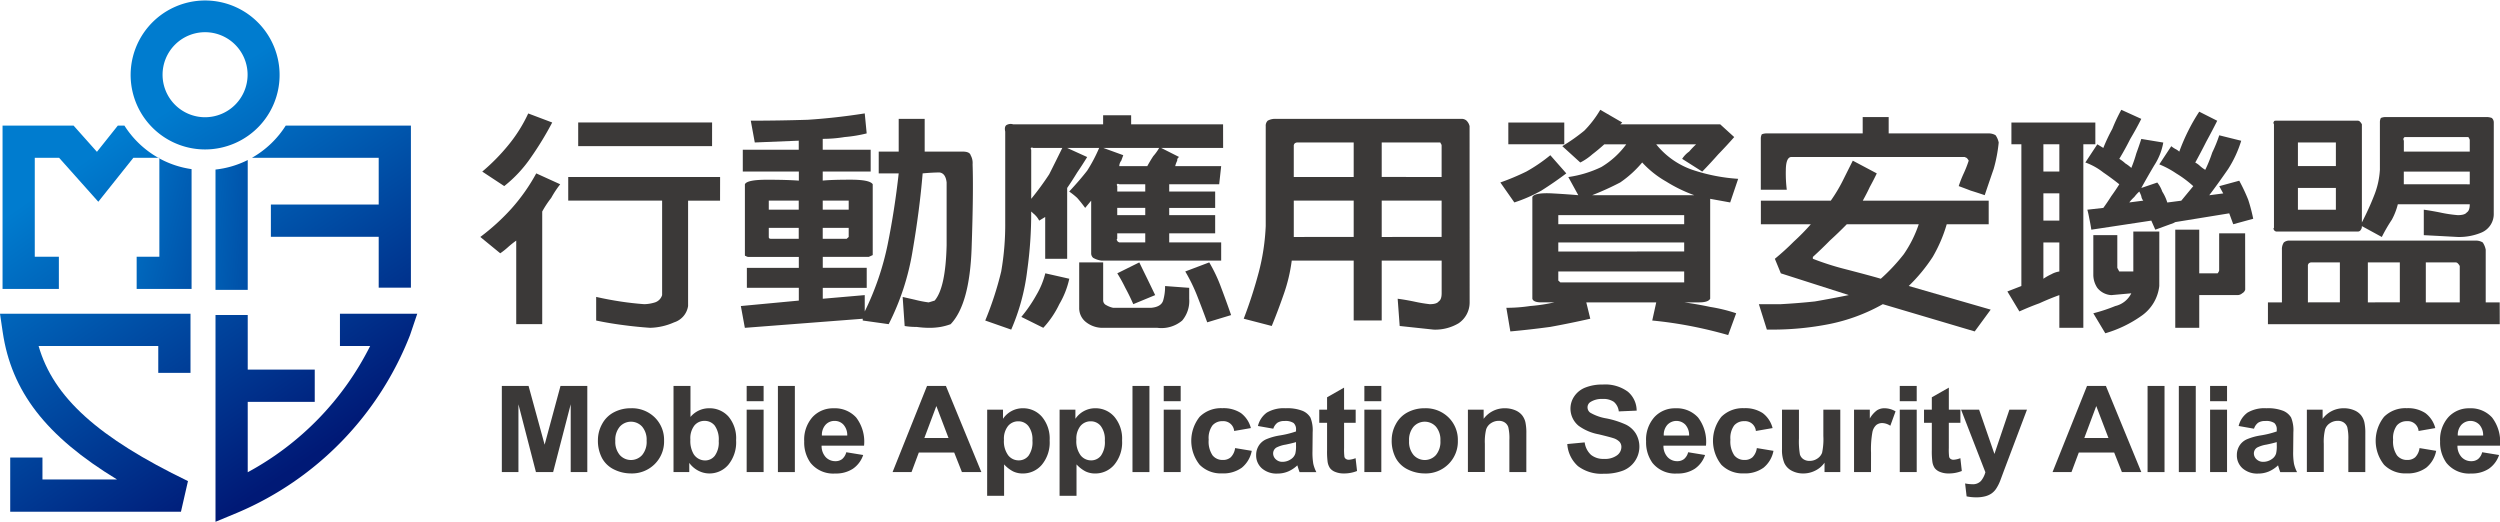
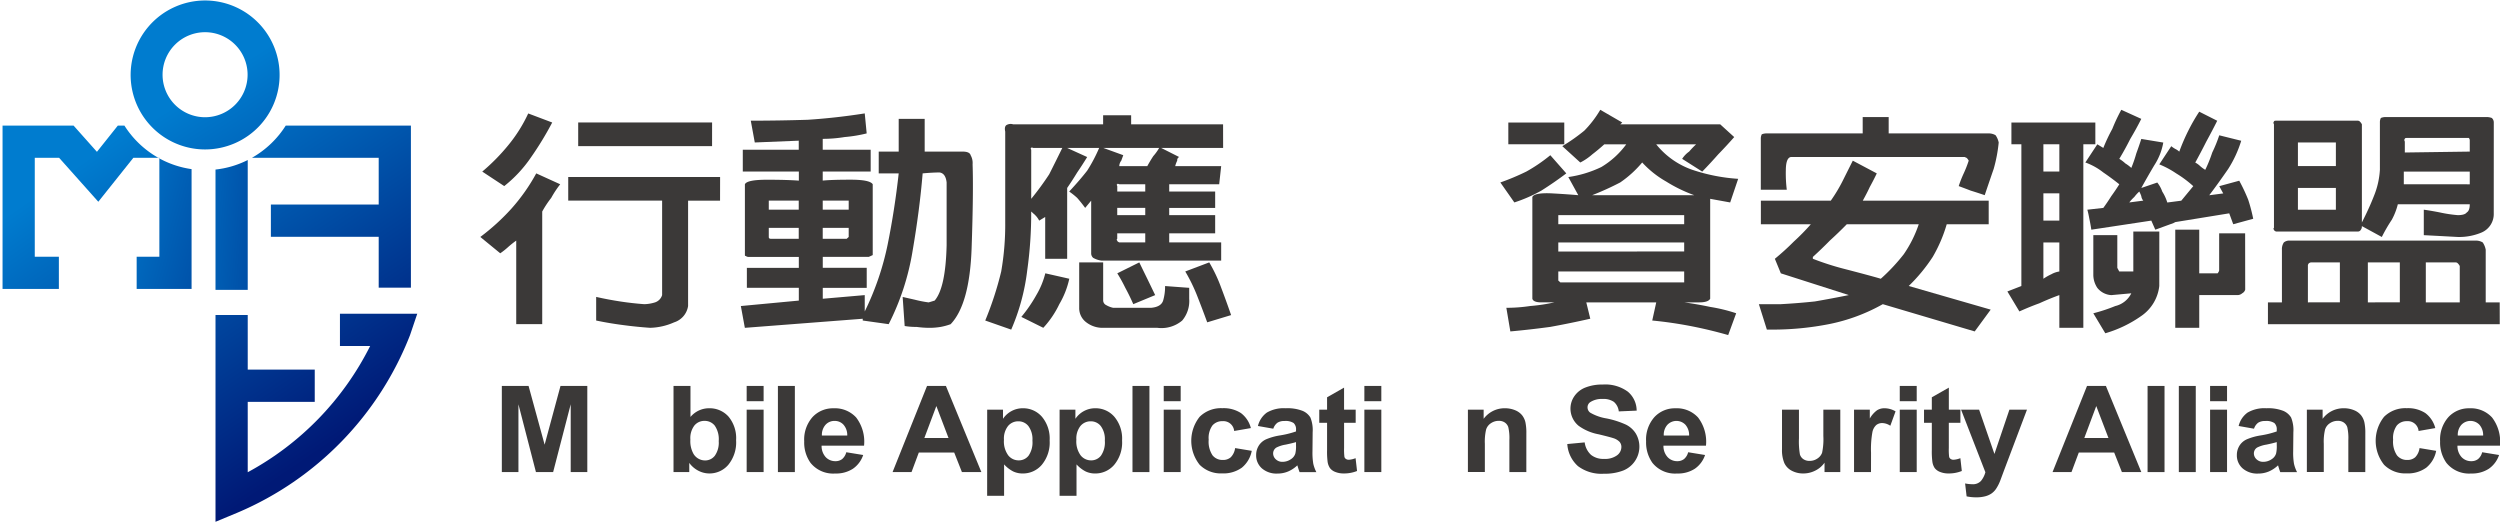
<svg xmlns="http://www.w3.org/2000/svg" xmlns:xlink="http://www.w3.org/1999/xlink" width="258.741" height="54" viewBox="0 0 258.741 54">
  <defs>
    <linearGradient id="a" x1="1.605" y1="2.25" x2=".331" y2=".346" gradientUnits="objectBoundingBox">
      <stop offset="0" stop-color="#001976" />
      <stop offset="1" stop-color="#007ccf" />
    </linearGradient>
    <linearGradient id="b" x1="3.145" y1="2.286" x2="-.466" y2="-.097" xlink:href="#a" />
    <linearGradient id="c" x1="1.288" y1="1.464" x2=".041" y2="-.455" xlink:href="#a" />
    <linearGradient id="d" x1="4.46" y1="2.041" x2="-1.694" y2="-.354" xlink:href="#a" />
    <linearGradient id="e" x1=".949" y1="1.137" x2="-.092" y2="-.434" xlink:href="#a" />
    <linearGradient id="f" x1=".578" y1=".618" x2="-.405" y2="-.877" xlink:href="#a" />
    <linearGradient id="g" x1="159.319" y1="433.722" x2="-16.545" y2="-46.555" xlink:href="#a" />
    <linearGradient id="h" x1="1.861" y1="2.634" x2=".534" y2=".553" xlink:href="#a" />
  </defs>
  <g data-name="グループ 196">
    <g data-name="グループ 194">
      <g data-name="グループ 193">
        <g data-name="グループ 192" fill="#3b3938">
          <path data-name="パス 828" d="M51.938 48.859v-8.916h2.767l1.663 6.079 1.642-6.079h2.774v8.916h-1.718V41.84l-1.819 7.019h-1.779l-1.812-7.016v7.016z" />
-           <path data-name="パス 829" d="M61.883 45.536a3.423 3.423 0 01.43-1.647 2.907 2.907 0 011.221-1.217 3.709 3.709 0 011.765-.419 3.357 3.357 0 012.468.952 3.242 3.242 0 01.962 2.4 3.278 3.278 0 01-.972 2.43 3.33 3.33 0 01-2.446.964 3.944 3.944 0 01-1.739-.4 2.8 2.8 0 01-1.258-1.177 3.837 3.837 0 01-.431-1.886zm1.8.091a2.1 2.1 0 00.468 1.471 1.556 1.556 0 002.307 0 2.12 2.12 0 00.465-1.484 2.083 2.083 0 00-.465-1.46 1.559 1.559 0 00-2.307 0 2.1 2.1 0 00-.469 1.473z" />
          <path data-name="パス 830" d="M69.707 48.859v-8.916h1.755v3.21a2.505 2.505 0 011.923-.9 2.623 2.623 0 012.005.854 3.475 3.475 0 01.794 2.453 3.668 3.668 0 01-.809 2.548 2.556 2.556 0 01-1.965.893 2.471 2.471 0 01-1.121-.277 2.656 2.656 0 01-.953-.817v.952zm1.744-3.369a2.679 2.679 0 00.324 1.484 1.4 1.4 0 001.213.68 1.258 1.258 0 00.99-.483 2.334 2.334 0 00.407-1.522 2.467 2.467 0 00-.413-1.6 1.317 1.317 0 00-1.054-.49 1.331 1.331 0 00-1.049.478 2.145 2.145 0 00-.418 1.451z" />
          <path data-name="パス 831" d="M77.277 41.523v-1.58h1.754v1.58zm0 7.334v-6.458h1.754v6.46z" />
          <path data-name="パス 832" d="M80.511 48.859v-8.916h1.754v8.916z" />
          <path data-name="パス 833" d="M87.587 46.805l1.75.286a2.8 2.8 0 01-1.067 1.425 3.178 3.178 0 01-1.819.49 3 3 0 01-2.562-1.1 3.617 3.617 0 01-.656-2.225 3.512 3.512 0 01.861-2.516 2.883 2.883 0 012.18-.908 2.979 2.979 0 012.336.952 4.122 4.122 0 01.817 2.916h-4.395a1.707 1.707 0 00.422 1.182 1.352 1.352 0 001.013.423 1.093 1.093 0 00.693-.219 1.347 1.347 0 00.427-.706zm.1-1.726a1.619 1.619 0 00-.393-1.13 1.22 1.22 0 00-.91-.386 1.237 1.237 0 00-.95.408 1.558 1.558 0 00-.37 1.107z" />
          <path data-name="パス 834" d="M101.568 48.859h-2.012l-.8-2.025h-3.661l-.755 2.025h-1.962l3.566-8.914h1.955zm-3.4-3.529l-1.259-3.308-1.241 3.308z" />
          <path data-name="パス 835" d="M102.17 42.399h1.637v.947a2.455 2.455 0 012.066-1.093 2.563 2.563 0 011.962.88 3.512 3.512 0 01.8 2.457 3.609 3.609 0 01-.811 2.514 2.56 2.56 0 01-1.968.9 2.276 2.276 0 01-.995-.212 3.334 3.334 0 01-.941-.73v3.253h-1.754zm1.735 3.118a2.446 2.446 0 00.443 1.61 1.371 1.371 0 001.081.52 1.274 1.274 0 001.018-.478 2.4 2.4 0 00.406-1.566 2.286 2.286 0 00-.418-1.507 1.3 1.3 0 00-1.037-.492 1.358 1.358 0 00-1.066.482 2.1 2.1 0 00-.427 1.43z" />
          <path data-name="パス 836" d="M109.664 42.399h1.636v.947a2.461 2.461 0 012.067-1.093 2.564 2.564 0 011.964.88 3.512 3.512 0 01.8 2.457 3.607 3.607 0 01-.812 2.514 2.56 2.56 0 01-1.967.9 2.274 2.274 0 01-.995-.212 3.319 3.319 0 01-.941-.73v3.253h-1.754zm1.735 3.118a2.453 2.453 0 00.442 1.61 1.375 1.375 0 001.082.52 1.273 1.273 0 001.016-.478 2.4 2.4 0 00.407-1.566 2.286 2.286 0 00-.418-1.507 1.3 1.3 0 00-1.037-.492 1.357 1.357 0 00-1.066.482 2.1 2.1 0 00-.425 1.43z" />
          <path data-name="パス 837" d="M117.208 48.859v-8.916h1.754v8.916z" />
          <path data-name="パス 838" d="M120.442 41.523v-1.58h1.754v1.58zm0 7.334v-6.458h1.754v6.46z" />
          <path data-name="パス 839" d="M129.461 44.305l-1.73.3a1.116 1.116 0 00-1.2-1.015 1.325 1.325 0 00-1.047.441 2.211 2.211 0 00-.389 1.474 2.553 2.553 0 00.4 1.623 1.316 1.316 0 001.064.476 1.2 1.2 0 00.819-.277 1.649 1.649 0 00.451-.952l1.723.285a2.959 2.959 0 01-1.029 1.745 3.262 3.262 0 01-2.045.59 3.079 3.079 0 01-2.319-.893 3.989 3.989 0 010-4.965 3.132 3.132 0 012.35-.89 3.276 3.276 0 011.927.507 2.817 2.817 0 011.025 1.551z" />
          <path data-name="パス 840" d="M131.782 44.369l-1.591-.28a2.414 2.414 0 01.922-1.387 3.461 3.461 0 011.951-.449 4.3 4.3 0 011.748.27 1.726 1.726 0 01.809.688 3.446 3.446 0 01.234 1.528l-.019 2a6.971 6.971 0 00.084 1.256 3.682 3.682 0 00.317.867H134.5a9.317 9.317 0 01-.168-.5c-.031-.1-.05-.169-.063-.2a3.186 3.186 0 01-.963.638 2.814 2.814 0 01-1.093.212 2.3 2.3 0 01-1.615-.541 1.776 1.776 0 01-.591-1.369 1.806 1.806 0 01.27-.976 1.732 1.732 0 01.752-.655 6.043 6.043 0 011.4-.4 9.667 9.667 0 001.705-.419v-.17a.868.868 0 00-.25-.7 1.526 1.526 0 00-.943-.21 1.3 1.3 0 00-.73.179 1.257 1.257 0 00-.429.618zm2.35 1.386c-.226.073-.58.159-1.067.261a3.229 3.229 0 00-.955.3.706.706 0 00-.345.6.828.828 0 00.275.62.971.971 0 00.7.261 1.543 1.543 0 00.906-.3 1.051 1.051 0 00.418-.566 3.223 3.223 0 00.069-.832z" />
          <path data-name="パス 841" d="M140.308 42.399v1.362h-1.2v2.6a6.3 6.3 0 00.035.922.373.373 0 00.155.216.517.517 0 00.3.085 2.317 2.317 0 00.7-.165l.152 1.327a3.6 3.6 0 01-1.386.255 2.266 2.266 0 01-.856-.154 1.24 1.24 0 01-.56-.4 1.565 1.565 0 01-.247-.665 8.3 8.3 0 01-.054-1.2V43.76h-.808v-1.361h.808v-1.281l1.759-1v2.281z" />
          <path data-name="パス 842" d="M141.207 41.523v-1.58h1.755v1.58zm0 7.334v-6.458h1.755v6.46z" />
-           <path data-name="パス 843" d="M144.036 45.536a3.418 3.418 0 01.431-1.647 2.906 2.906 0 011.22-1.217 3.711 3.711 0 011.766-.419 3.355 3.355 0 012.467.952 3.242 3.242 0 01.962 2.4 3.278 3.278 0 01-.972 2.43 3.329 3.329 0 01-2.446.964 3.944 3.944 0 01-1.739-.4 2.8 2.8 0 01-1.258-1.177 3.831 3.831 0 01-.431-1.886zm1.8.091a2.1 2.1 0 00.468 1.471 1.556 1.556 0 002.307 0 2.126 2.126 0 00.465-1.484 2.088 2.088 0 00-.465-1.46 1.559 1.559 0 00-2.307 0 2.105 2.105 0 00-.469 1.473z" />
          <path data-name="パス 844" d="M157.97 48.856h-1.755v-3.3a4.939 4.939 0 00-.114-1.353.943.943 0 00-.364-.478 1.073 1.073 0 00-.611-.17 1.427 1.427 0 00-.816.244 1.222 1.222 0 00-.5.645 5.472 5.472 0 00-.133 1.484v2.924h-1.754v-6.453h1.629v.947a2.685 2.685 0 012.188-1.093 2.724 2.724 0 011.061.2 1.8 1.8 0 01.728.521 1.861 1.861 0 01.343.716 5.2 5.2 0 01.1 1.15z" />
          <path data-name="パス 845" d="M162.209 45.956l1.8-.17a2.118 2.118 0 00.661 1.295 2.025 2.025 0 001.338.413 2.1 2.1 0 001.347-.367 1.086 1.086 0 00.453-.861.8.8 0 00-.191-.538 1.526 1.526 0 00-.665-.387c-.216-.073-.711-.2-1.48-.389a5.11 5.11 0 01-2.087-.881 2.3 2.3 0 01-.847-1.789 2.246 2.246 0 01.4-1.273 2.454 2.454 0 011.141-.9 4.7 4.7 0 011.8-.31 3.945 3.945 0 012.594.736 2.573 2.573 0 01.915 1.964l-1.849.079a1.516 1.516 0 00-.51-.987 1.9 1.9 0 00-1.171-.3 2.159 2.159 0 00-1.262.322.643.643 0 00-.292.554.673.673 0 00.275.54 4.906 4.906 0 001.7.6 9.172 9.172 0 012 .641 2.531 2.531 0 011.012.907 2.663 2.663 0 01-1.307 3.848 5.323 5.323 0 01-2 .326 4.035 4.035 0 01-2.666-.782 3.353 3.353 0 01-1.109-2.291z" />
          <path data-name="パス 846" d="M174.718 46.805l1.75.286a2.793 2.793 0 01-1.065 1.425 3.18 3.18 0 01-1.821.49 3 3 0 01-2.56-1.1 3.639 3.639 0 01-.657-2.225 3.5 3.5 0 01.864-2.516 2.878 2.878 0 012.178-.908 2.977 2.977 0 012.336.952 4.122 4.122 0 01.819 2.916h-4.4a1.688 1.688 0 00.426 1.182 1.341 1.341 0 001.012.423 1.1 1.1 0 00.696-.225 1.329 1.329 0 00.422-.7zm.1-1.726a1.62 1.62 0 00-.393-1.13 1.29 1.29 0 00-1.861.022 1.548 1.548 0 00-.37 1.107z" />
-           <path data-name="パス 847" d="M183.456 44.305l-1.729.3a1.118 1.118 0 00-1.2-1.015 1.328 1.328 0 00-1.047.441 2.212 2.212 0 00-.388 1.474 2.553 2.553 0 00.4 1.623 1.315 1.315 0 001.064.476 1.2 1.2 0 00.819-.277 1.66 1.66 0 00.451-.952l1.722.285a2.953 2.953 0 01-1.029 1.745 3.256 3.256 0 01-2.044.59 3.076 3.076 0 01-2.319-.893 3.984 3.984 0 010-4.965 3.129 3.129 0 012.349-.89 3.278 3.278 0 011.929.507 2.809 2.809 0 011.022 1.551z" />
          <path data-name="パス 848" d="M188.832 48.857v-.969a2.525 2.525 0 01-.95.814 2.725 2.725 0 01-1.247.3 2.492 2.492 0 01-1.2-.286 1.7 1.7 0 01-.767-.8 3.491 3.491 0 01-.237-1.427v-4.09h1.754v2.967a8.08 8.08 0 00.1 1.669.916.916 0 00.355.485 1.106 1.106 0 00.651.18 1.4 1.4 0 00.8-.241 1.226 1.226 0 00.488-.595 6.79 6.79 0 00.131-1.742v-2.723h1.754v6.458z" />
          <path data-name="パス 849" d="M193.642 48.856h-1.756v-6.457h1.632v.918a2.715 2.715 0 01.752-.857 1.411 1.411 0 01.758-.207 2.264 2.264 0 011.155.322l-.542 1.49a1.562 1.562 0 00-.823-.28.988.988 0 00-.626.2 1.348 1.348 0 00-.4.714 9.935 9.935 0 00-.146 2.165z" />
          <path data-name="パス 850" d="M196.618 41.523v-1.58h1.755v1.58zm0 7.334v-6.458h1.755v6.46z" />
          <path data-name="パス 851" d="M202.895 42.399v1.362h-1.2v2.6a5.969 5.969 0 00.035.922.368.368 0 00.156.216.512.512 0 00.3.085 2.351 2.351 0 00.705-.165l.149 1.327a3.589 3.589 0 01-1.386.255 2.282 2.282 0 01-.856-.154 1.264 1.264 0 01-.56-.4 1.565 1.565 0 01-.245-.665 8.094 8.094 0 01-.057-1.2V43.76h-.807v-1.361h.807v-1.281l1.762-1v2.281z" />
          <path data-name="パス 852" d="M202.964 42.399h1.866l1.586 4.585 1.55-4.585h1.819l-2.347 6.213-.418 1.125a4.4 4.4 0 01-.441.864 1.851 1.851 0 01-.48.483 2.1 2.1 0 01-.667.288 3.548 3.548 0 01-.9.1 4.756 4.756 0 01-.995-.1l-.156-1.337a3.932 3.932 0 00.745.079 1.122 1.122 0 00.906-.349 2.407 2.407 0 00.448-.891z" />
          <path data-name="パス 853" d="M221.618 48.859h-2.009l-.8-2.025h-3.661l-.757 2.025h-1.96l3.567-8.914h1.955zm-3.4-3.527l-1.263-3.308-1.237 3.308z" />
          <path data-name="パス 854" d="M222.266 48.859v-8.916h1.754v8.916z" />
          <path data-name="パス 855" d="M225.501 48.859v-8.916h1.753v8.916z" />
          <path data-name="パス 856" d="M228.736 41.523v-1.58h1.755v1.58zm0 7.334v-6.458h1.755v6.46z" />
          <path data-name="パス 857" d="M233.283 44.369l-1.592-.28a2.408 2.408 0 01.923-1.387 3.457 3.457 0 011.95-.449 4.307 4.307 0 011.747.27 1.731 1.731 0 01.809.688 3.434 3.434 0 01.235 1.528l-.02 2a6.934 6.934 0 00.084 1.256 3.683 3.683 0 00.317.867h-1.738q-.067-.172-.168-.5c-.029-.1-.049-.169-.062-.2a3.181 3.181 0 01-.963.638 2.812 2.812 0 01-1.094.212 2.293 2.293 0 01-1.613-.541 1.777 1.777 0 01-.591-1.369 1.806 1.806 0 01.27-.976 1.728 1.728 0 01.752-.655 6.061 6.061 0 011.4-.4 9.6 9.6 0 001.706-.419v-.17a.863.863 0 00-.25-.7 1.524 1.524 0 00-.943-.21 1.3 1.3 0 00-.731.179 1.245 1.245 0 00-.428.618zm2.351 1.386c-.225.073-.579.159-1.066.261a3.227 3.227 0 00-.955.3.708.708 0 00-.344.6.828.828 0 00.275.62.972.972 0 00.7.261 1.54 1.54 0 00.906-.3 1.046 1.046 0 00.418-.566 3.226 3.226 0 00.069-.832z" />
          <path data-name="パス 858" d="M244.799 48.856h-1.755v-3.3a5.029 5.029 0 00-.111-1.353.972.972 0 00-.366-.478 1.065 1.065 0 00-.609-.17 1.436 1.436 0 00-.819.244 1.221 1.221 0 00-.5.645 5.3 5.3 0 00-.136 1.484v2.924h-1.751v-6.453h1.631v.947a2.682 2.682 0 012.185-1.093 2.717 2.717 0 011.062.2 1.764 1.764 0 01.727.521 1.855 1.855 0 01.345.716 5.268 5.268 0 01.1 1.15z" />
          <path data-name="パス 859" d="M252.044 44.305l-1.729.3a1.118 1.118 0 00-1.2-1.015 1.328 1.328 0 00-1.047.441 2.212 2.212 0 00-.389 1.474 2.545 2.545 0 00.4 1.623 1.314 1.314 0 001.064.476 1.207 1.207 0 00.819-.277 1.652 1.652 0 00.45-.952l1.723.285a2.953 2.953 0 01-1.029 1.745 3.262 3.262 0 01-2.045.59 3.078 3.078 0 01-2.319-.893 3.985 3.985 0 010-4.965 3.128 3.128 0 012.348-.89 3.277 3.277 0 011.928.507 2.813 2.813 0 011.026 1.551z" />
          <path data-name="パス 860" d="M256.896 46.805l1.749.286a2.8 2.8 0 01-1.064 1.425 3.182 3.182 0 01-1.822.49 3.007 3.007 0 01-2.562-1.1 3.638 3.638 0 01-.655-2.225 3.5 3.5 0 01.863-2.516 2.876 2.876 0 012.178-.908 2.978 2.978 0 012.336.952 4.124 4.124 0 01.819 2.916h-4.4a1.692 1.692 0 00.424 1.182 1.344 1.344 0 001.013.423 1.1 1.1 0 00.694-.219 1.331 1.331 0 00.427-.706zm.1-1.726a1.619 1.619 0 00-.393-1.13 1.29 1.29 0 00-1.861.022 1.55 1.55 0 00-.37 1.107z" />
        </g>
      </g>
    </g>
    <g data-name="グループ 195" fill="#3b3938">
      <path data-name="パス 861" d="M57.979 19.072a10.277 10.277 0 00-.931 1.41 10.22 10.22 0 00-.93 1.41V33.55h-2.69V24.9a10.2 10.2 0 00-.827.658 7.666 7.666 0 01-.827.657l-2.064-1.69a22.608 22.608 0 003.205-2.914 19.343 19.343 0 002.585-3.667zm-.827-6.393a33.1 33.1 0 01-2.173 3.572 13.424 13.424 0 01-2.792 3.008l-2.274-1.5a20.594 20.594 0 002.688-2.727 15.187 15.187 0 002.069-3.291zm17.371 8.086h-3.308V31.67a2.1 2.1 0 01-1.448 1.692 6.459 6.459 0 01-2.483.565q-1.448-.1-2.791-.283-1.448-.187-2.792-.47v-2.445c.827.189 1.656.343 2.482.47s1.654.219 2.483.282a3.975 3.975 0 001.136-.188 1.135 1.135 0 00.725-.753v-9.776H58.81v-2.445h15.718zm-.826-5.641H59.841v-2.446h13.858z" />
      <path data-name="パス 862" d="M100.66 17.003q.1 2.82-.1 8.65t-2.173 7.9a6.406 6.406 0 01-1.035.282 7.272 7.272 0 01-1.035.094 9.954 9.954 0 01-1.448-.094 7.02 7.02 0 01-1.239-.094l-.208-3.008 1.243.282a11.968 11.968 0 001.447.283l.621-.189q1.136-1.315 1.239-5.736v-6.489c-.069-.626-.309-.971-.725-1.034-.482 0-1.066.032-1.757.094q-.309 3.762-1.035 7.991a25.852 25.852 0 01-2.479 7.615l-2.687-.377v-.183l-12.2.94-.414-2.256 6-.564v-1.32h-5.377v-2.069h5.377V26.59h-5.172a.448.448 0 01-.309-.093c-.069 0-.1-.032-.1-.094v-7.331c.139-.313.895-.47 2.276-.47s2.479.031 3.308.093v-.939h-5.802v-2.257h5.791v-.939l-4.551.186-.413-2.255q2.895 0 5.895-.094 2.9-.188 5.9-.659l.2 2.069a14.41 14.41 0 01-2.275.376 14.057 14.057 0 01-2.274.188v1.128h4.963v2.257h-4.963v.934q.928-.093 2.9-.093t2.275.47V26.4a93.335 93.335 0 01-.413.188h-4.757v1.129h4.549v2.073h-4.549v1.129l4.344-.377v1.692a28.858 28.858 0 002.377-6.957q.722-3.571 1.137-7.332h-2.067V15.69h2.067v-3.388h2.689v3.388h3.93c.48 0 .758.126.827.376a1.643 1.643 0 01.202.937zm-17.994 4.7v-.939h-3.1v.939zm0 3.01v-1.129h-3.1v.941q0 .188.208.188zm5.171-3.01v-.939h-2.688v.939zm0 1.881h-2.688v1.129h2.48l.208-.188z" />
      <path data-name="パス 863" d="M126.589 15.311h-6.412l1.861.94a.37.37 0 00-.2.376 2.709 2.709 0 00-.208.565h4.757l-.206 1.88h-5.172v.752h4.756v1.693h-4.756v.751h4.756v1.881h-4.756v.94h5.378v1.88h-12.419a2.4 2.4 0 01-.827-.283.606.606 0 01-.208-.47v-5.451l-.621.752q-.413-.564-.827-1.035a7.476 7.476 0 00-.827-.657q1.136-1.223 1.861-2.162a15.985 15.985 0 001.24-2.351h-6.824q-.208-.092-.208 0-.1 0 0 .189v5.077a29.856 29.856 0 001.861-2.538q.62-1.224 1.448-2.915l2.482 1.128q-.517.847-1.035 1.6c-.343.564-.69 1.1-1.035 1.6v7.333h-2.274v-4.33l-.622.376a2.234 2.234 0 00-.413-.565l-.414-.376a42.3 42.3 0 01-.413 6.112 21.783 21.783 0 01-1.656 6.111l-2.687-.941a34.1 34.1 0 001.652-5.075 28.145 28.145 0 00.416-5.077v-9.4c-.069-.313-.037-.533.1-.657a.848.848 0 01.725-.094h9.307v-.94h2.9v.94h9.515zm-15.921 13.538a8.92 8.92 0 01-1.034 2.633 9.791 9.791 0 01-1.656 2.445l-2.274-1.129a14.611 14.611 0 001.552-2.256 8.416 8.416 0 00.93-2.255zm12.41.94v1.129a3.143 3.143 0 01-.723 2.255 3.32 3.32 0 01-2.587.753h-5.8a2.762 2.762 0 01-1.656-.659 1.827 1.827 0 01-.619-1.41v-4.7h2.481v3.949a.545.545 0 00.311.47 2.454 2.454 0 00.723.281h3.93q1.035-.094 1.243-.752a5.105 5.105 0 00.2-1.5zm-3.1-14.479h-5.791l2.068.752c-.069.188-.139.377-.206.564a.949.949 0 00-.208.565h2.9c.208-.376.413-.721.621-1.035a4.894 4.894 0 00.606-.845zm-1.448 4.513v-.752h-2.689c-.138-.063-.207-.063-.207 0-.067 0-.067.063 0 .188v.565zm0 5.265v-.94h-2.9v.564a.112.112 0 000 .188c0 .062.069.126.207.189zm0-2.822v-.751h-2.9v.751zm1.035 8.273l-2.274.941a21.895 21.895 0 00-.827-1.693 16.245 16.245 0 00-.829-1.5l2.277-1.129c.274.564.551 1.129.827 1.692s.542 1.128.817 1.689zm7.86 2.069l-2.482.752q-.516-1.411-1.034-2.726a17.618 17.618 0 00-1.239-2.538l2.482-.94a15.782 15.782 0 011.241 2.632c.333.879.675 1.82 1.023 2.822z" />
-       <path data-name="パス 864" d="M152.102 31.294a2.594 2.594 0 01-1.139 2.162 4.729 4.729 0 01-2.585.658l-3.516-.376-.208-2.82q.726.092 1.656.282a15.637 15.637 0 001.656.282c.48 0 .792-.093.931-.282.2-.127.309-.408.309-.847v-3.384h-6.204v6.2h-2.9v-6.2h-6.411a16.934 16.934 0 01-.827 3.478q-.621 1.785-1.243 3.29l-2.9-.752a47.306 47.306 0 001.552-4.794 22.531 22.531 0 00.725-4.8V13.054a.723.723 0 01.206-.564 1.589 1.589 0 01.829-.189h19.236a.745.745 0 01.517.189 1.178 1.178 0 01.31.564zm-12-12.976v-3.572h-5.791a.446.446 0 00-.31.094.362.362 0 00-.1.282v3.2zm0 6.206v-3.76h-6.2v3.761zm9.1-6.206v-3.2a.362.362 0 00-.1-.282c0-.062-.034-.094-.1-.094h-6v3.572zm0 6.206v-3.76h-6.2v3.761z" />
      <path data-name="パス 865" d="M162.106 17.944q-1.241.94-2.585 1.786a15.482 15.482 0 01-2.791 1.222l-1.448-2.068a24.676 24.676 0 002.688-1.127 16.7 16.7 0 002.482-1.693zm17.788.564l-.827 2.445-2.069-.376v10.341c-.136.249-.515.376-1.136.376h-1.552q1.344.186 2.688.47a16.993 16.993 0 012.69.657l-.827 2.257q-1.967-.563-3.93-.94t-3.93-.565l.414-1.879h-7.24l.414 1.692q-2.067.469-4.136.846-2.067.281-4.138.47l-.413-2.445a16.608 16.608 0 002.483-.188 17.042 17.042 0 002.482-.376h-1.345c-.551 0-.863-.127-.929-.376V20.392c.135-.313.827-.439 2.066-.377q1.759.1 2.69.189l-1.034-1.881a11.673 11.673 0 003.412-1.033 8.78 8.78 0 002.584-2.352h-2.274q-.621.564-1.24 1.035a5.9 5.9 0 01-1.243.846l-1.861-1.693a19.318 19.318 0 002.274-1.6 10.97 10.97 0 001.656-2.163l2.274 1.317-.2.189h10.34l1.448 1.317q-.827.94-1.653 1.786-.827.94-1.656 1.787l-2.079-1.319a2.713 2.713 0 01.725-.753 7.944 7.944 0 01.723-.752h-4.135a8.263 8.263 0 003.722 2.633 18.618 18.618 0 004.765.94zm-17.997-3.574h-5.791v-2.255h5.791zm12.41 8.273v-.94h-13.029v.94zm0 2.821v-.936h-13.029v.939zm0 3.008v-.939h-13.029v.939l.208.188h12.823zm1.035-8.837a15.113 15.113 0 01-2.9-1.411 10.194 10.194 0 01-2.481-1.973 11.179 11.179 0 01-2.275 2.068 29.256 29.256 0 01-2.9 1.317z" />
      <path data-name="パス 866" d="M206.03 32.046l-1.654 2.256-9.513-2.821a18.807 18.807 0 01-5.586 2.068 30.214 30.214 0 01-5.791.564h-.622l-.827-2.632h2.274q1.76-.095 3.518-.282 1.654-.283 3.516-.659l-7.035-2.251-.619-1.505a25.943 25.943 0 001.966-1.786 22.736 22.736 0 001.757-1.787h-5.17v-2.446h7.239a16.107 16.107 0 001.24-2.069c.343-.689.69-1.379 1.035-2.068l2.482 1.317q-.31.657-.725 1.41c-.2.439-.448.909-.723 1.411h13.031v2.443h-4.344a15.031 15.031 0 01-1.449 3.38 17.333 17.333 0 01-2.483 3.009zm.829-17.3a15.4 15.4 0 01-.517 2.727q-.52 1.5-.931 2.727a45.169 45.169 0 00-1.448-.47c-.483-.189-.9-.343-1.243-.47a11.756 11.756 0 01.518-1.315 11.835 11.835 0 00.517-1.317 1.168 1.168 0 00-.206-.282l-.207-.094h-18q-.515.095-.516 1.411a13.734 13.734 0 00.1 1.973h-2.688v-5.264a.965.965 0 01.1-.47 1.241 1.241 0 01.515-.093h9.929v-1.695h2.689v1.694h10.342a1.36 1.36 0 01.722.188 1.979 1.979 0 01.322.751zm-8.273 8.462h-7.448q-.827.847-1.757 1.693-.827.846-1.758 1.692v.189a28.3 28.3 0 003.205 1.035q2.9.752 3.827 1.033a19.278 19.278 0 002.378-2.538 12.373 12.373 0 001.551-3.104z" />
      <path data-name="パス 867" d="M216.861 14.934h-1.243v18.992h-2.483v-3.385q-1.032.376-2.066.848c-.691.249-1.381.532-2.069.844l-1.243-2.068 1.448-.563V14.934h-1.031v-2.255h8.687zm-3.726 2.822v-2.822h-1.652v2.822zm0 5.076v-2.82h-1.652v2.82zm0 5.265v-3.005h-1.652v3.759a5.674 5.674 0 01.826-.469 2.43 2.43 0 01.827-.284zm20.064-5.454l-2.068.564-.414-1.128-5.791.941h.206l-2.067.752-.413-.94-6.207.94a17.31 17.31 0 00-.206-1.129q-.1-.564-.207-.94l1.654-.186c.275-.376.553-.784.827-1.222.275-.376.553-.784.827-1.223q-.827-.658-1.654-1.222a6.6 6.6 0 00-1.86-1.034l1.239-1.881.621.376a17.866 17.866 0 01.931-1.973 18.085 18.085 0 01.931-1.975l2.068.94q-.518 1.034-1.137 2.069a30.117 30.117 0 01-1.139 2.068 3.833 3.833 0 01.621.47 4.05 4.05 0 01.622.469 13.492 13.492 0 00.517-1.5q.309-.847.517-1.5l2.275.375a6.283 6.283 0 01-.93 2.351q-.725 1.223-1.345 2.35l1.654-.564a3.189 3.189 0 01.517.94 4.456 4.456 0 01.518 1.128l1.448-.188.621-.753.621-.752a11.314 11.314 0 00-1.76-1.315 9.3 9.3 0 00-1.757-.94l1.239-1.88a3.074 3.074 0 00.414.282 1.657 1.657 0 01.415.282 20.377 20.377 0 01.931-2.162 19.055 19.055 0 011.136-1.974l1.861.94q-.517 1.034-1.135 2.162-.52 1.035-1.139 2.163a2.191 2.191 0 01.517.376 3.423 3.423 0 00.518.376 14.08 14.08 0 00.722-1.787 14.176 14.176 0 00.726-1.786l2.275.565a11.921 11.921 0 01-1.345 2.913q-1.035 1.5-1.965 2.727l1.448-.189-.413-.752 2.069-.564a18.3 18.3 0 01.931 1.975 17.408 17.408 0 01.516 1.966zm-9.721 6.958a4.341 4.341 0 01-1.862 3.1 12.519 12.519 0 01-3.725 1.791l-1.24-2.068a17.235 17.235 0 002.275-.751 2.468 2.468 0 001.656-1.317l-2.07.188a2 2 0 01-1.448-.752 2.467 2.467 0 01-.413-1.315v-4.139h2.483v3.384l.2.376h1.457V23.96h2.691zm-1.656-8.837a.862.862 0 01-.206-.47 3.429 3.429 0 00-.208-.47 3.948 3.948 0 00-.517.565 3.978 3.978 0 00-.517.563zm10.548 9.213a.616.616 0 01-.308.376.744.744 0 01-.518.188h-3.93v3.386h-2.482V23.773h2.482v4.513h1.861c.069 0 .1-.033.1-.094a.362.362 0 00.1-.283v-3.76h2.688z" />
-       <path data-name="パス 868" d="M258.715 33.551h-23.992v-2.256h1.448v-5.454a1.239 1.239 0 01.2-.751.893.893 0 01.622-.189h19.234a1.372 1.372 0 01.726.189 2.017 2.017 0 01.309.751v5.454h1.448zm-.621-11.47a2.078 2.078 0 01-1.24 1.975 5.98 5.98 0 01-2.483.47 2463.979 2463.979 0 00-3.517-.188v-2.635q.725.1 1.656.282a14.007 14.007 0 001.861.282c.483 0 .792-.094.931-.282.208-.124.309-.407.309-.845h-7.445a6.715 6.715 0 01-.621 1.6 16.374 16.374 0 00-1.035 1.787l-2.069-1.129a.516.516 0 01-.1.376.336.336 0 01-.312.188h-8.474c-.139-.063-.208-.125-.208-.188a.112.112 0 010-.189V12.867c-.069-.126-.069-.219 0-.283 0-.062.069-.093.208-.093h8.478a.317.317 0 01.208.093 1.06 1.06 0 01.206.283v10.154c.482-.941.9-1.85 1.242-2.726a8.461 8.461 0 00.622-2.727v-4.889a.969.969 0 01.1-.47 1.279 1.279 0 01.518-.094h10.342a1.6 1.6 0 01.621.094.617.617 0 01.206.47zm-16.339-4.892v-2.442h-3.929v2.442zm0 4.325v-2.066h-3.929v2.255h3.929zm.414 9.778v-4.135h-2.9a.444.444 0 00-.31.094.361.361 0 00-.1.281v3.762zm6.205 0v-4.135h-3.31v4.137zm7.237-15.603V14.56a.367.367 0 00-.1-.282c0-.064-.038-.094-.1-.094h-6.413c-.139 0-.208.03-.208.094-.067.062-.067.155 0 .282v1.129zm0 3.385v-1.317h-6.826v1.315zm-1.035 12.223v-3.764a1.044 1.044 0 00-.205-.281.311.311 0 00-.208-.094h-3.1v4.137z" />
+       <path data-name="パス 868" d="M258.715 33.551h-23.992v-2.256h1.448v-5.454a1.239 1.239 0 01.2-.751.893.893 0 01.622-.189h19.234a1.372 1.372 0 01.726.189 2.017 2.017 0 01.309.751v5.454h1.448zm-.621-11.47a2.078 2.078 0 01-1.24 1.975 5.98 5.98 0 01-2.483.47 2463.979 2463.979 0 00-3.517-.188v-2.635q.725.1 1.656.282a14.007 14.007 0 001.861.282c.483 0 .792-.094.931-.282.208-.124.309-.407.309-.845h-7.445a6.715 6.715 0 01-.621 1.6 16.374 16.374 0 00-1.035 1.787l-2.069-1.129a.516.516 0 01-.1.376.336.336 0 01-.312.188h-8.474c-.139-.063-.208-.125-.208-.188a.112.112 0 010-.189V12.867c-.069-.126-.069-.219 0-.283 0-.062.069-.093.208-.093h8.478a.317.317 0 01.208.093 1.06 1.06 0 01.206.283v10.154c.482-.941.9-1.85 1.242-2.726a8.461 8.461 0 00.622-2.727v-4.889a.969.969 0 01.1-.47 1.279 1.279 0 01.518-.094h10.342a1.6 1.6 0 01.621.094.617.617 0 01.206.47zm-16.339-4.892v-2.442h-3.929v2.442zm0 4.325v-2.066h-3.929v2.255h3.929zm.414 9.778v-4.135h-2.9a.444.444 0 00-.31.094.361.361 0 00-.1.281v3.762zm6.205 0v-4.135h-3.31v4.137zm7.237-15.603V14.56a.367.367 0 00-.1-.282h-6.413c-.139 0-.208.03-.208.094-.067.062-.067.155 0 .282v1.129zm0 3.385v-1.317h-6.826v1.315zm-1.035 12.223v-3.764a1.044 1.044 0 00-.205-.281.311.311 0 00-.208-.094h-3.1v4.137z" />
    </g>
  </g>
  <g data-name="グループ 197">
    <path data-name="パス 869" d="M23.094 29.116h-.68l-2.164 2.716-2.418-2.716h-7.35v16.908h5.829v-3.336h-2.494V32.452h2.519L20.392 37l3.629-4.551H26.6a9.939 9.939 0 01-3.506-3.333z" transform="translate(-10.218 -16.119)" fill="url(#a)" />
    <path data-name="パス 870" d="M37.85 45.418H35.5v3.336h5.684v-12.4a9.8 9.8 0 01-3.335-1.109z" transform="translate(-21.356 -18.85)" fill="url(#b)" />
    <path data-name="パス 871" d="M57 32.452h13.12v4.839H58.961v3.335H70.12v5.265h3.334V29.116H60.5a9.953 9.953 0 01-3.5 3.336z" transform="translate(-30.926 -16.119)" fill="url(#c)" />
    <path data-name="パス 872" d="M50.207 48.978h3.335V35.544a9.772 9.772 0 01-3.335.985z" transform="translate(-27.903 -18.981)" fill="url(#d)" />
-     <path data-name="パス 873" d="M10.288 66.127c.9 6.09 4.431 10.746 11.831 15.243H14.4V79.1h-3.337v5.606h17.672l.725-3.169C20.189 77.052 15.533 72.888 14 67.553h12.386v2.784h3.336v-6.12H10.006z" transform="translate(-10.006 -31.746)" fill="url(#e)" />
    <path data-name="パス 874" d="M63.086 64.217v3.336h3.128a30.252 30.252 0 01-12.672 13.068v-7.286h6.936V70h-6.936v-5.65h-3.335v21.4l2.308-.96a32.973 32.973 0 0017.829-18.371l.743-2.2z" transform="translate(-27.903 -31.746)" fill="url(#f)" />
    <path data-name="パス 875" d="M39.526 35.129l.116.067v-.067z" transform="translate(-23.148 -18.796)" fill="url(#g)" />
    <path data-name="パス 876" d="M47.715 18.688a7.708 7.708 0 10-5.659 2.47 7.731 7.731 0 005.659-2.47zm-5.659-.864a4.4 4.4 0 114.4-4.4 4.4 4.4 0 01-4.4 4.399z" transform="translate(-20.831 -5.691)" fill="url(#h)" />
  </g>
</svg>